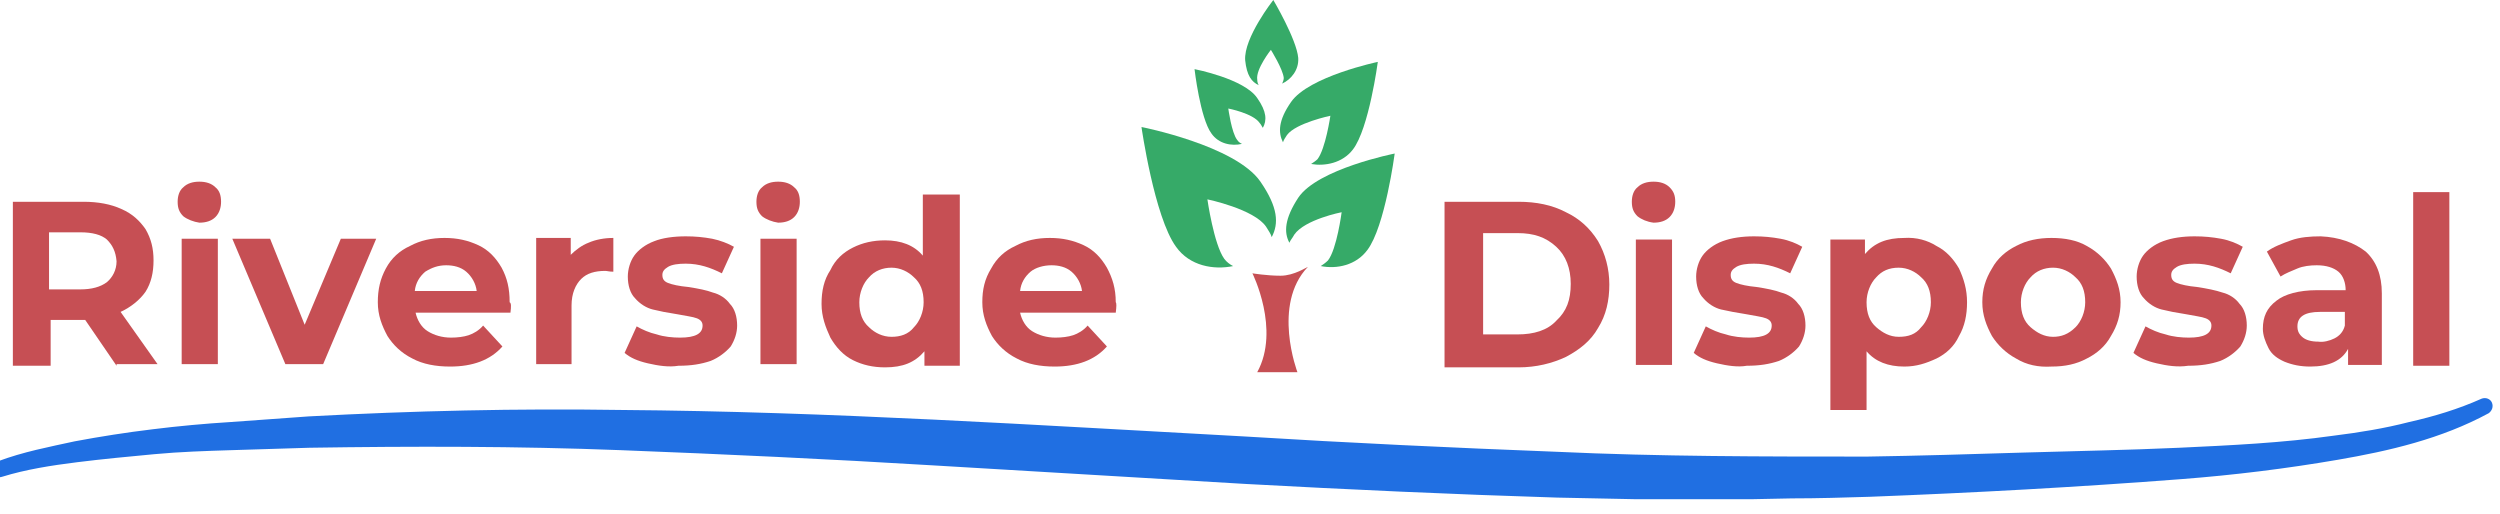
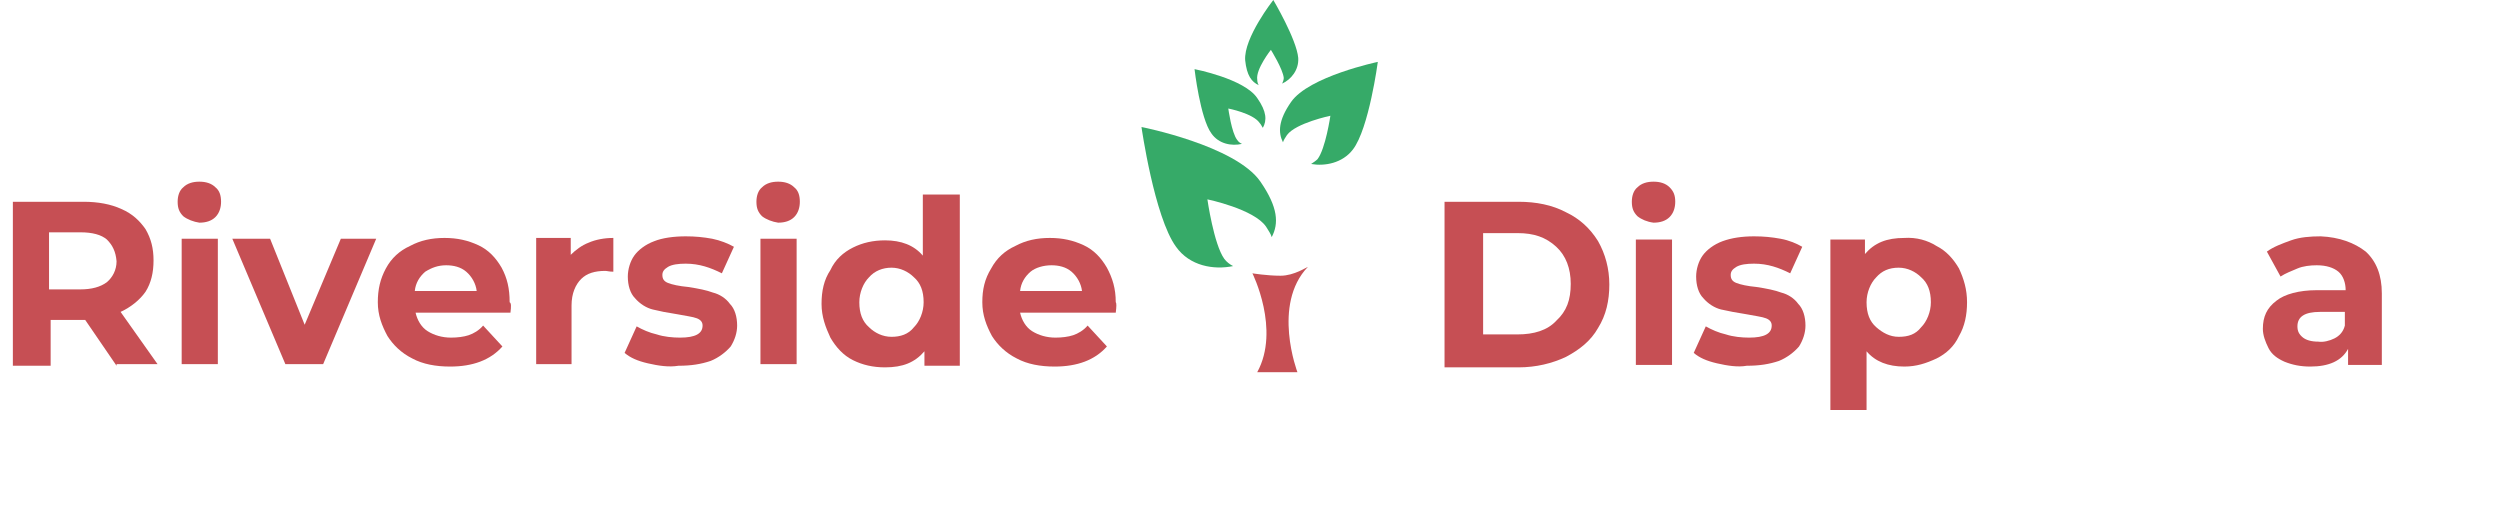
<svg xmlns="http://www.w3.org/2000/svg" width="311" height="64" viewBox="0 0 311 64" fill="none">
  <g clip-path="url(#clip0_1357:201)">
    <path d="M159.3 34.3C157.6 34.3 155.8 34 155.8 34C155.8 34 159.3 41 156.4 46.3H161.4C161.4 46.3 158.2 37.9 162.7 33.2C162.6 33.2 161 34.3 159.3 34.3Z" fill="#C64F54" />
    <path d="M150.7 16.6C151.6 17.9 153.2 18.2 154.5 17.9C154.3 17.8 154.1 17.7 153.9 17.4C153.2 16.5 152.8 13.5 152.8 13.5C152.8 13.5 155.9 14.1 156.7 15.3C156.9 15.5 157 15.8 157.1 15.9C157.6 15 157.6 13.9 156.4 12.2C154.8 9.8 148.6 8.6 148.6 8.6C148.6 8.6 149.3 14.7 150.7 16.6Z" fill="#36AA68" />
    <path d="M146.3 30.7C148 33.1 151 33.6 153.4 33.1C153 32.9 152.6 32.6 152.3 32.2C151 30.4 150.2 24.8 150.2 24.8C150.2 24.8 156 26 157.5 28.2C157.8 28.7 158.1 29.1 158.2 29.5C159.1 27.8 159 25.8 156.8 22.6C153.7 18.1 142 15.8 142 15.8C142 15.8 143.6 27 146.3 30.7Z" fill="#36AA68" />
-     <path d="M170.1 31.1C168.7 33 166.3 33.5 164.3 33.1C164.6 32.9 164.9 32.7 165.2 32.4C166.3 31 166.9 26.4 166.9 26.4C166.9 26.4 162.3 27.3 161 29.2C160.8 29.6 160.5 29.9 160.4 30.2C159.7 28.9 159.8 27.2 161.5 24.6C163.9 21 173.5 19.1 173.5 19.1C173.5 19.1 172.3 28.2 170.1 31.1Z" fill="#36AA68" />
    <path d="M168.3 18.6C167 20.3 164.8 20.7 163.1 20.4C163.4 20.2 163.7 20 163.9 19.8C164.9 18.5 165.5 14.4 165.5 14.4C165.5 14.4 161.2 15.3 160.1 16.8C159.9 17.1 159.7 17.4 159.6 17.7C159 16.5 159 15 160.6 12.7C162.8 9.5 171.4 7.7 171.4 7.7C171.4 7.7 170.3 16 168.3 18.6Z" fill="#36AA68" />
    <path d="M161.5 7.2C161.6 8.7 160.6 9.9 159.5 10.4C159.6 10.2 159.7 9.9 159.7 9.7C159.6 8.6 158.1 6.2 158.1 6.2C158.1 6.2 156.2 8.6 156.4 9.9C156.4 10.2 156.5 10.5 156.6 10.6C155.7 10.2 155.1 9.4 154.9 7.5C154.7 4.7 158.4 0 158.4 0C158.4 0 161.3 4.9 161.5 7.2Z" fill="#36AA68" />
    <path d="M14.5 45.5L10.6 39.8H10.4H6.3V45.5H1.6V25.1H10.4C12.2 25.1 13.8 25.4 15.1 26C16.5 26.6 17.4 27.5 18.1 28.5C18.8 29.7 19.1 30.9 19.1 32.4C19.1 33.9 18.8 35.2 18.1 36.3C17.4 37.3 16.3 38.2 15 38.8L19.6 45.3H14.5V45.5V45.5ZM13.3 29.8C12.6 29.2 11.5 28.9 10 28.9H6.1V36H10C11.4 36 12.5 35.7 13.3 35.1C14 34.5 14.5 33.6 14.5 32.5C14.4 31.3 14 30.5 13.3 29.8Z" fill="#C64F54" />
    <path d="M22.8 26.9C22.3 26.4 22.1 25.9 22.1 25.1C22.1 24.4 22.3 23.7 22.8 23.3C23.3 22.8 24 22.6 24.8 22.6C25.6 22.6 26.3 22.8 26.8 23.3C27.3 23.7 27.5 24.3 27.5 25.1C27.5 25.8 27.3 26.5 26.8 27C26.3 27.5 25.6 27.7 24.8 27.7C24.1 27.6 23.3 27.3 22.8 26.9ZM22.6 29.7H27.1V45.3H22.6V29.7Z" fill="#C64F54" />
    <path d="M46.8 29.7L40.2 45.3H35.5L28.9 29.7H33.6L37.9 40.4L42.4 29.7H46.8V29.7Z" fill="#C64F54" />
    <path d="M63.5 38.9H51.7C51.9 39.8 52.4 40.7 53.2 41.2C54 41.7 55 42 56.1 42C56.9 42 57.7 41.9 58.3 41.7C58.9 41.5 59.6 41.1 60.1 40.5L62.5 43.1C61 44.8 58.8 45.6 56 45.6C54.2 45.6 52.6 45.3 51.3 44.6C49.9 43.9 48.9 42.9 48.2 41.8C47.5 40.5 47 39.2 47 37.6C47 36 47.3 34.7 48 33.4C48.7 32.1 49.7 31.2 51 30.6C52.3 29.9 53.7 29.6 55.3 29.6C56.9 29.6 58.2 29.9 59.5 30.5C60.8 31.1 61.7 32.1 62.4 33.3C63.1 34.6 63.4 35.9 63.4 37.6C63.6 37.7 63.6 38.1 63.5 38.9ZM52.9 33.8C52.2 34.4 51.7 35.2 51.6 36.2H59.3C59.2 35.3 58.7 34.4 58 33.8C57.3 33.2 56.4 33 55.5 33C54.5 33 53.7 33.3 52.9 33.8Z" fill="#C64F54" />
    <path d="M73.2 30.2C74.1 29.8 75.2 29.6 76.3 29.6V33.8C75.8 33.8 75.5 33.7 75.3 33.7C74 33.7 73 34 72.3 34.7C71.6 35.4 71.1 36.5 71.1 38V45.3H66.7V29.6H71V31.7C71.6 31.1 72.4 30.5 73.2 30.2Z" fill="#C64F54" />
    <path d="M80.6 45.2C79.3 44.9 78.4 44.5 77.7 43.9L79.2 40.6C79.9 41 80.8 41.4 81.7 41.6C82.6 41.9 83.7 42 84.6 42C86.5 42 87.4 41.5 87.4 40.5C87.4 40.1 87.2 39.8 86.7 39.6C86.2 39.4 85.3 39.3 84.3 39.1C83 38.9 82 38.7 81.2 38.5C80.4 38.3 79.6 37.8 79 37.1C78.4 36.5 78.1 35.5 78.1 34.4C78.1 33.5 78.4 32.5 78.9 31.8C79.4 31.1 80.3 30.4 81.4 30C82.4 29.6 83.8 29.4 85.3 29.4C86.5 29.4 87.5 29.5 88.6 29.7C89.6 29.9 90.6 30.3 91.3 30.7L89.8 34C88.4 33.3 87 32.8 85.3 32.8C84.4 32.8 83.6 32.9 83.1 33.2C82.6 33.5 82.4 33.8 82.4 34.2C82.4 34.7 82.6 35 83.1 35.2C83.6 35.4 84.5 35.6 85.6 35.7C86.9 35.9 87.9 36.1 88.7 36.4C89.5 36.6 90.3 37.1 90.8 37.8C91.4 38.4 91.7 39.4 91.7 40.5C91.7 41.4 91.4 42.3 90.9 43.1C90.3 43.8 89.4 44.5 88.4 44.9C87.2 45.3 86 45.5 84.4 45.5C83.2 45.7 81.9 45.5 80.6 45.2Z" fill="#C64F54" />
    <path d="M94.8 26.9C94.3 26.4 94.1 25.9 94.1 25.1C94.1 24.4 94.3 23.7 94.8 23.3C95.3 22.8 96 22.6 96.8 22.6C97.6 22.6 98.3 22.8 98.8 23.3C99.3 23.7 99.5 24.3 99.5 25.1C99.5 25.8 99.3 26.5 98.8 27C98.3 27.5 97.6 27.7 96.8 27.7C96.1 27.6 95.3 27.3 94.8 26.9ZM94.6 29.7H99.1V45.3H94.6V29.7Z" fill="#C64F54" />
    <path d="M119.4 23.9V45.5H115V43.7C113.8 45.1 112.3 45.7 110.1 45.7C108.6 45.7 107.3 45.4 106.1 44.8C104.9 44.2 104 43.2 103.3 42C102.7 40.7 102.2 39.4 102.2 37.8C102.2 36.2 102.5 34.8 103.3 33.6C103.9 32.3 104.9 31.4 106.1 30.8C107.3 30.2 108.6 29.9 110.1 29.9C112.1 29.9 113.7 30.5 114.8 31.8V24.2H119.4V23.9V23.9ZM113.7 40.7C114.4 40 114.9 38.8 114.9 37.6C114.9 36.2 114.5 35.2 113.7 34.5C113 33.8 112 33.3 110.9 33.3C109.8 33.3 108.8 33.7 108.1 34.5C107.4 35.2 106.9 36.4 106.9 37.6C106.9 39 107.3 40 108.1 40.7C108.8 41.4 109.8 41.9 110.9 41.9C112 41.9 113 41.6 113.7 40.7Z" fill="#C64F54" />
    <path d="M138.8 38.9H126.9C127.1 39.8 127.6 40.7 128.4 41.2C129.2 41.7 130.2 42 131.3 42C132.1 42 132.9 41.9 133.5 41.7C134.1 41.5 134.8 41.1 135.3 40.5L137.7 43.1C136.2 44.8 134 45.6 131.2 45.6C129.4 45.6 127.8 45.3 126.5 44.6C125.1 43.9 124.1 42.9 123.4 41.8C122.7 40.5 122.2 39.2 122.2 37.6C122.2 36 122.5 34.7 123.3 33.4C124 32.1 125 31.2 126.3 30.6C127.6 29.9 129 29.6 130.6 29.6C132.2 29.6 133.5 29.9 134.8 30.5C136.1 31.1 137 32.1 137.7 33.3C138.4 34.6 138.8 35.9 138.8 37.6C138.9 37.7 138.9 38.1 138.8 38.9ZM128.2 33.8C127.5 34.4 127 35.2 126.9 36.2H134.6C134.5 35.3 134 34.4 133.3 33.8C132.6 33.2 131.7 33 130.8 33C129.8 33 128.8 33.3 128.2 33.8Z" fill="#C64F54" />
    <path d="M179.7 25.1H188.9C191.1 25.1 193.1 25.5 194.8 26.4C196.5 27.2 197.8 28.4 198.8 30C199.7 31.6 200.2 33.4 200.2 35.4C200.2 37.4 199.8 39.2 198.8 40.8C197.9 42.4 196.5 43.5 194.8 44.4C193.1 45.2 191.1 45.7 188.9 45.7H179.7V25.1ZM188.8 41.6C190.8 41.6 192.5 41.1 193.6 39.9C194.9 38.7 195.4 37.3 195.4 35.3C195.4 33.4 194.8 31.8 193.6 30.7C192.3 29.5 190.8 29 188.8 29H184.5V41.6H188.8V41.6Z" fill="#C64F54" />
    <path d="M203.7 26.9C203.2 26.4 203 25.9 203 25.1C203 24.4 203.2 23.7 203.7 23.3C204.2 22.8 204.9 22.6 205.7 22.6C206.5 22.6 207.2 22.8 207.7 23.3C208.2 23.8 208.4 24.3 208.4 25.1C208.4 25.8 208.2 26.5 207.7 27C207.2 27.5 206.5 27.7 205.7 27.7C204.9 27.6 204.2 27.3 203.7 26.9ZM203.5 29.8H208V45.4H203.5V29.8Z" fill="#C64F54" />
    <path d="M213.6 45.2C212.3 44.9 211.4 44.5 210.7 43.9L212.2 40.6C212.9 41 213.8 41.4 214.7 41.6C215.6 41.9 216.7 42 217.6 42C219.5 42 220.4 41.5 220.4 40.5C220.4 40.1 220.2 39.8 219.7 39.6C219.2 39.4 218.3 39.3 217.3 39.1C216 38.9 215 38.7 214.1 38.5C213.3 38.3 212.5 37.8 211.9 37.1C211.3 36.5 211 35.5 211 34.4C211 33.5 211.3 32.5 211.8 31.8C212.3 31.1 213.2 30.4 214.3 30C215.4 29.6 216.7 29.4 218.2 29.4C219.4 29.4 220.4 29.5 221.5 29.7C222.6 29.9 223.5 30.3 224.2 30.7L222.7 34C221.3 33.3 219.9 32.8 218.2 32.8C217.3 32.8 216.5 32.9 216 33.2C215.5 33.5 215.3 33.8 215.3 34.2C215.3 34.7 215.5 35 216 35.2C216.5 35.4 217.4 35.6 218.5 35.7C219.8 35.9 220.8 36.1 221.6 36.4C222.4 36.6 223.2 37.1 223.7 37.8C224.3 38.4 224.6 39.4 224.6 40.5C224.6 41.4 224.3 42.3 223.8 43.1C223.2 43.8 222.3 44.5 221.3 44.9C220.1 45.3 218.9 45.5 217.3 45.5C216.2 45.7 214.9 45.5 213.6 45.2Z" fill="#C64F54" />
    <path d="M240.9 30.6C242.1 31.2 243 32.2 243.7 33.4C244.3 34.7 244.7 36 244.7 37.6C244.7 39.2 244.4 40.6 243.7 41.8C243.1 43.1 242.1 44 240.9 44.6C239.6 45.2 238.4 45.6 236.9 45.6C234.9 45.6 233.3 45 232.2 43.7V51H227.7V29.8H232V31.6C233.2 30.2 234.7 29.6 236.9 29.6C238.4 29.5 239.8 29.9 240.9 30.6ZM239 40.7C239.7 40 240.2 38.8 240.2 37.6C240.2 36.2 239.8 35.2 239 34.5C238.3 33.8 237.3 33.3 236.2 33.3C235 33.3 234.1 33.7 233.4 34.5C232.7 35.2 232.2 36.4 232.2 37.6C232.2 39 232.6 40 233.4 40.7C234.2 41.4 235.1 41.9 236.2 41.9C237.4 41.9 238.3 41.6 239 40.7Z" fill="#C64F54" />
-     <path d="M250.8 44.6C249.5 43.9 248.5 42.9 247.8 41.8C247.1 40.5 246.6 39.2 246.6 37.6C246.6 36 247 34.7 247.8 33.4C248.5 32.1 249.6 31.2 250.8 30.6C252.1 29.9 253.6 29.6 255.2 29.6C256.9 29.6 258.4 29.9 259.6 30.6C260.9 31.3 261.9 32.3 262.6 33.4C263.3 34.7 263.8 36 263.8 37.6C263.8 39.2 263.4 40.5 262.6 41.8C261.9 43.1 260.8 44 259.6 44.6C258.3 45.3 256.9 45.6 255.2 45.6C253.6 45.7 252.1 45.4 250.8 44.6ZM258.2 40.7C258.9 40 259.4 38.8 259.4 37.6C259.4 36.2 259 35.2 258.2 34.5C257.5 33.8 256.5 33.3 255.4 33.3C254.3 33.3 253.3 33.7 252.6 34.5C251.9 35.2 251.4 36.4 251.4 37.6C251.4 39 251.8 40 252.6 40.7C253.4 41.4 254.3 41.9 255.4 41.9C256.4 41.9 257.3 41.6 258.2 40.7Z" fill="#C64F54" />
-     <path d="M268.3 45.2C267 44.9 266.1 44.5 265.4 43.9L266.9 40.6C267.6 41 268.5 41.4 269.4 41.6C270.3 41.9 271.4 42 272.3 42C274.2 42 275.1 41.5 275.1 40.5C275.1 40.1 274.9 39.8 274.4 39.6C273.9 39.4 273 39.3 272 39.1C270.7 38.9 269.7 38.7 268.9 38.5C268.1 38.3 267.3 37.8 266.7 37.1C266.1 36.5 265.8 35.5 265.8 34.4C265.8 33.5 266.1 32.5 266.6 31.8C267.1 31.1 268 30.4 269.1 30C270.2 29.6 271.5 29.4 273 29.4C274.2 29.4 275.2 29.5 276.3 29.7C277.4 29.9 278.3 30.3 279 30.7L277.5 34C276.1 33.3 274.7 32.8 273 32.8C272.1 32.8 271.3 32.9 270.8 33.2C270.3 33.5 270.1 33.8 270.1 34.2C270.1 34.7 270.3 35 270.8 35.2C271.3 35.4 272.2 35.6 273.3 35.7C274.6 35.9 275.6 36.1 276.5 36.4C277.3 36.6 278.1 37.1 278.6 37.8C279.2 38.4 279.5 39.4 279.5 40.5C279.5 41.4 279.2 42.3 278.7 43.1C278.1 43.8 277.2 44.5 276.2 44.9C275 45.3 273.8 45.5 272.2 45.5C270.9 45.7 269.6 45.5 268.3 45.2Z" fill="#C64F54" />
    <path d="M294.3 31.3C295.6 32.5 296.3 34.2 296.3 36.5V45.4H292.1V43.4C291.3 44.9 289.7 45.6 287.4 45.6C286.2 45.6 285.2 45.4 284.2 45C283.3 44.6 282.6 44.1 282.2 43.3C281.8 42.5 281.5 41.7 281.5 40.9C281.5 39.4 282 38.3 283.2 37.4C284.2 36.6 286 36.1 288.2 36.1H291.8C291.8 35.2 291.5 34.3 290.9 33.8C290.3 33.3 289.4 33 288.2 33C287.4 33 286.5 33.1 285.8 33.4C285.1 33.7 284.3 34 283.7 34.4L282 31.3C282.8 30.7 283.9 30.3 285 29.9C286.1 29.5 287.4 29.4 288.7 29.4C291 29.5 292.9 30.2 294.3 31.3ZM290.4 42.1C291 41.8 291.5 41.3 291.7 40.5V38.8H288.6C286.7 38.8 285.8 39.4 285.8 40.6C285.8 41.2 286 41.6 286.5 42C286.9 42.3 287.5 42.5 288.4 42.5C289 42.6 289.8 42.4 290.4 42.1Z" fill="#C64F54" />
-     <path d="M300.2 23.9H304.7V45.5H300.2V23.9Z" fill="#C64F54" />
-     <path d="M-0.3 57.4C2.9 56.2 6.1 55.6 9.3 54.9C12.5 54.3 15.7 53.8 19 53.4C22.2 53 25.5 52.7 28.7 52.5L38.4 51.8C51.4 51.1 64.4 50.8 77.3 51C103.3 51.2 129.1 52.9 154.9 54.3C167.8 55.1 180.7 55.7 193.6 56.2C206.5 56.8 219.4 56.8 232.3 56.8C238.7 56.7 245.2 56.5 251.7 56.3C258.2 56.1 264.6 56 271.1 55.7C277.5 55.4 283.9 55.1 290.3 54.2C293.5 53.8 296.6 53.3 299.7 52.5C302.8 51.8 305.8 50.9 308.7 49.6C309.2 49.4 309.8 49.6 310 50.1C310.2 50.6 310 51.1 309.6 51.4C303.7 54.6 297.2 56.1 290.8 57.2C284.4 58.3 277.9 59.1 271.4 59.6C258.4 60.6 245.6 61.3 232.6 61.8C229.4 61.9 226.1 62 222.9 62L218 62.1H213.1H203.4L193.7 61.9C180.7 61.5 167.8 60.9 154.9 60.2L116.2 57.9C103 57.1 90.1 56.5 77.2 56C64.3 55.5 51.4 55.5 38.5 55.7L28.8 56C25.6 56.1 22.4 56.2 19.2 56.5C16 56.8 12.8 57.1 9.6 57.5C6.4 57.9 3.2 58.4 0.3 59.3C-0.2 59.5 -0.8 59.2 -0.9 58.6C-1.1 58.1 -0.8 57.6 -0.3 57.4Z" fill="#206FE2" />
  </g>
  <defs>
    <clipPath id="clip0_1357:201">
      <rect width="311" height="63.2" fill="white" />
    </clipPath>
  </defs>
</svg>